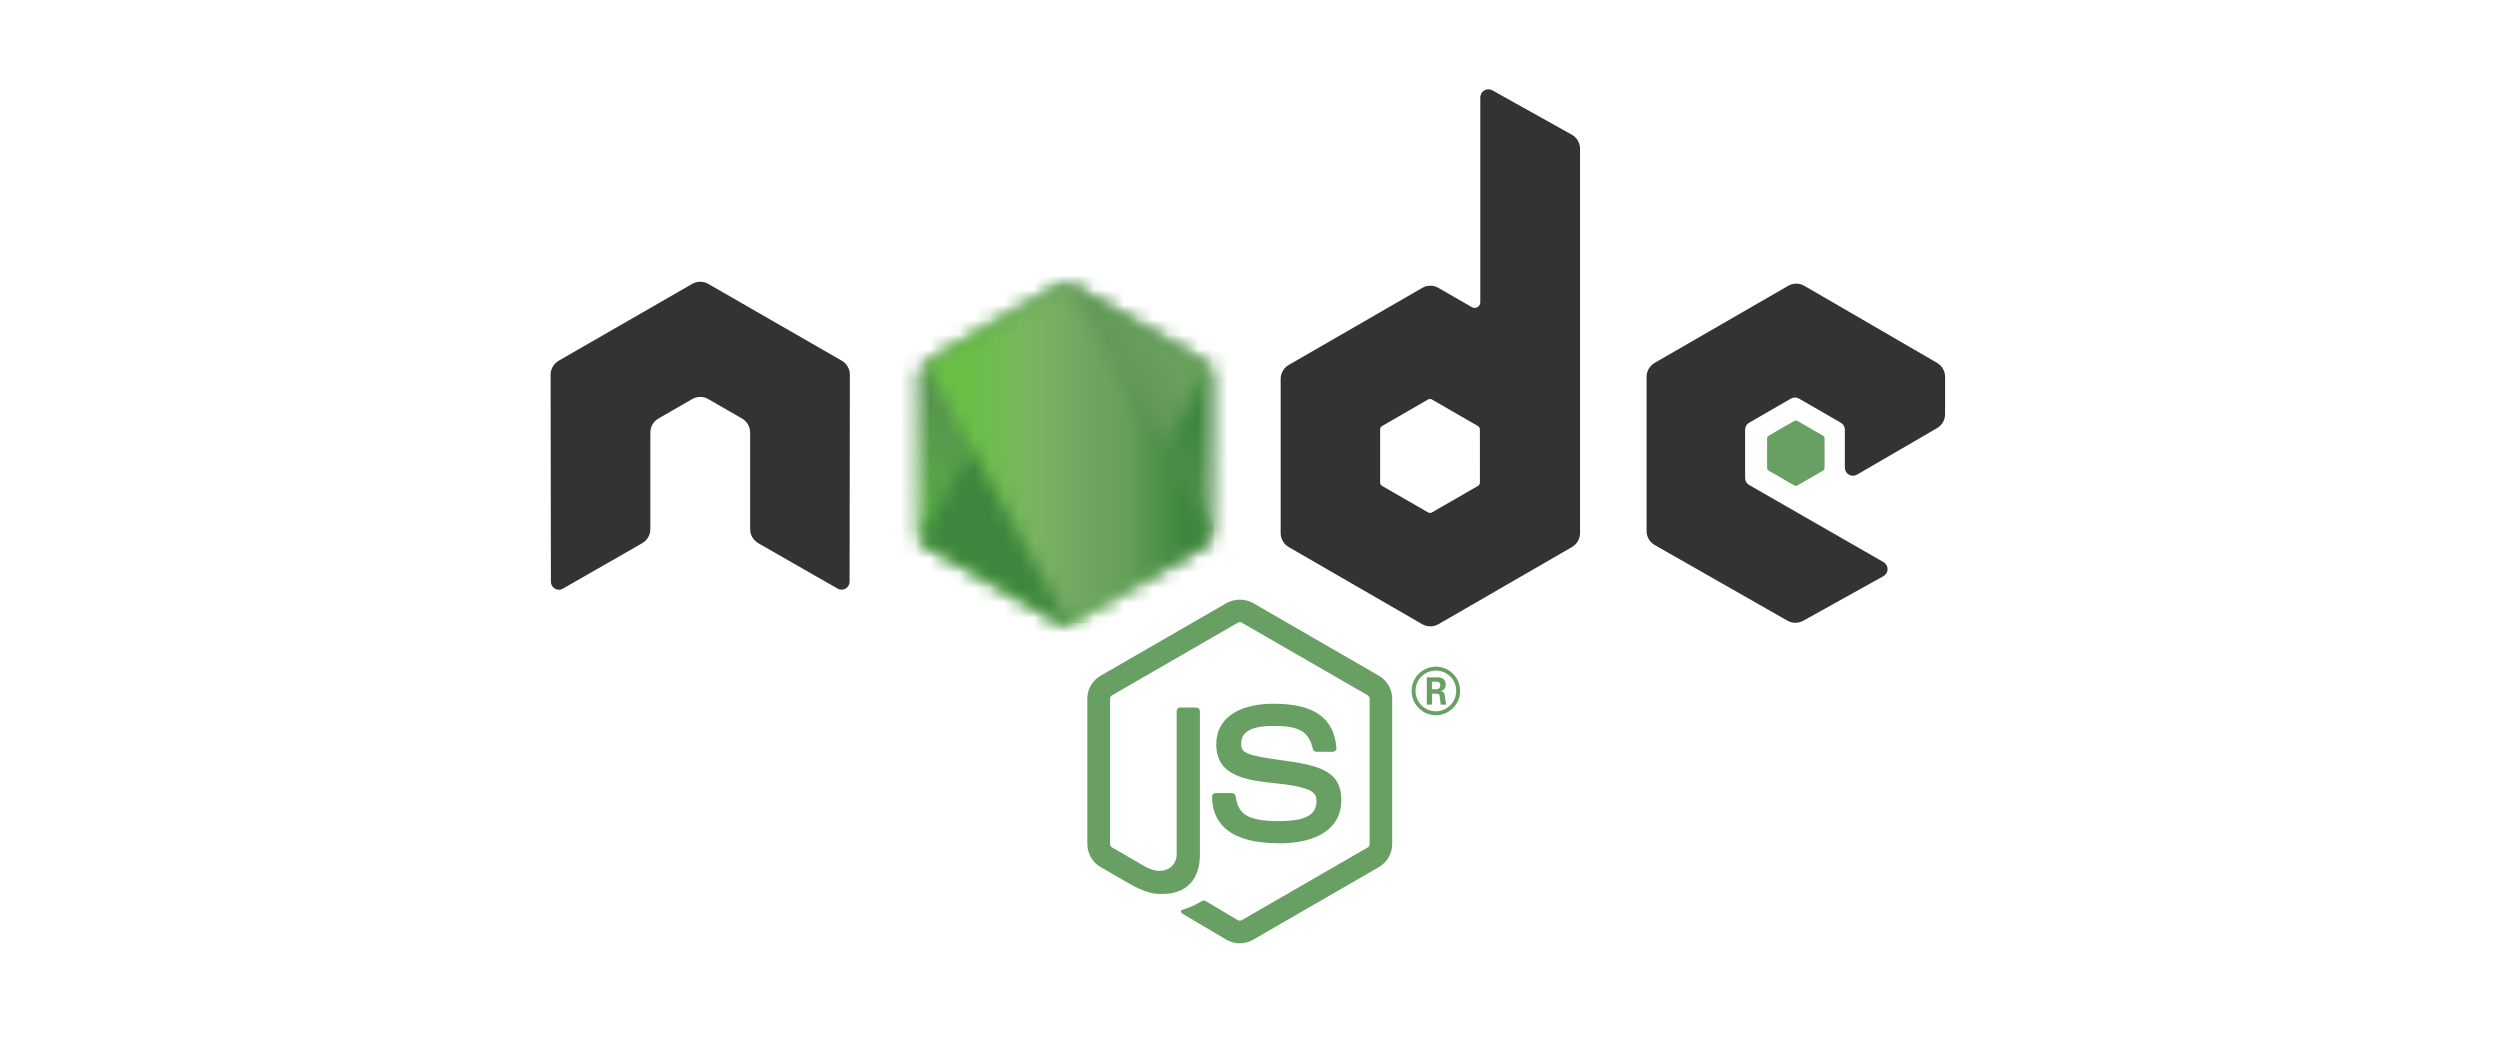
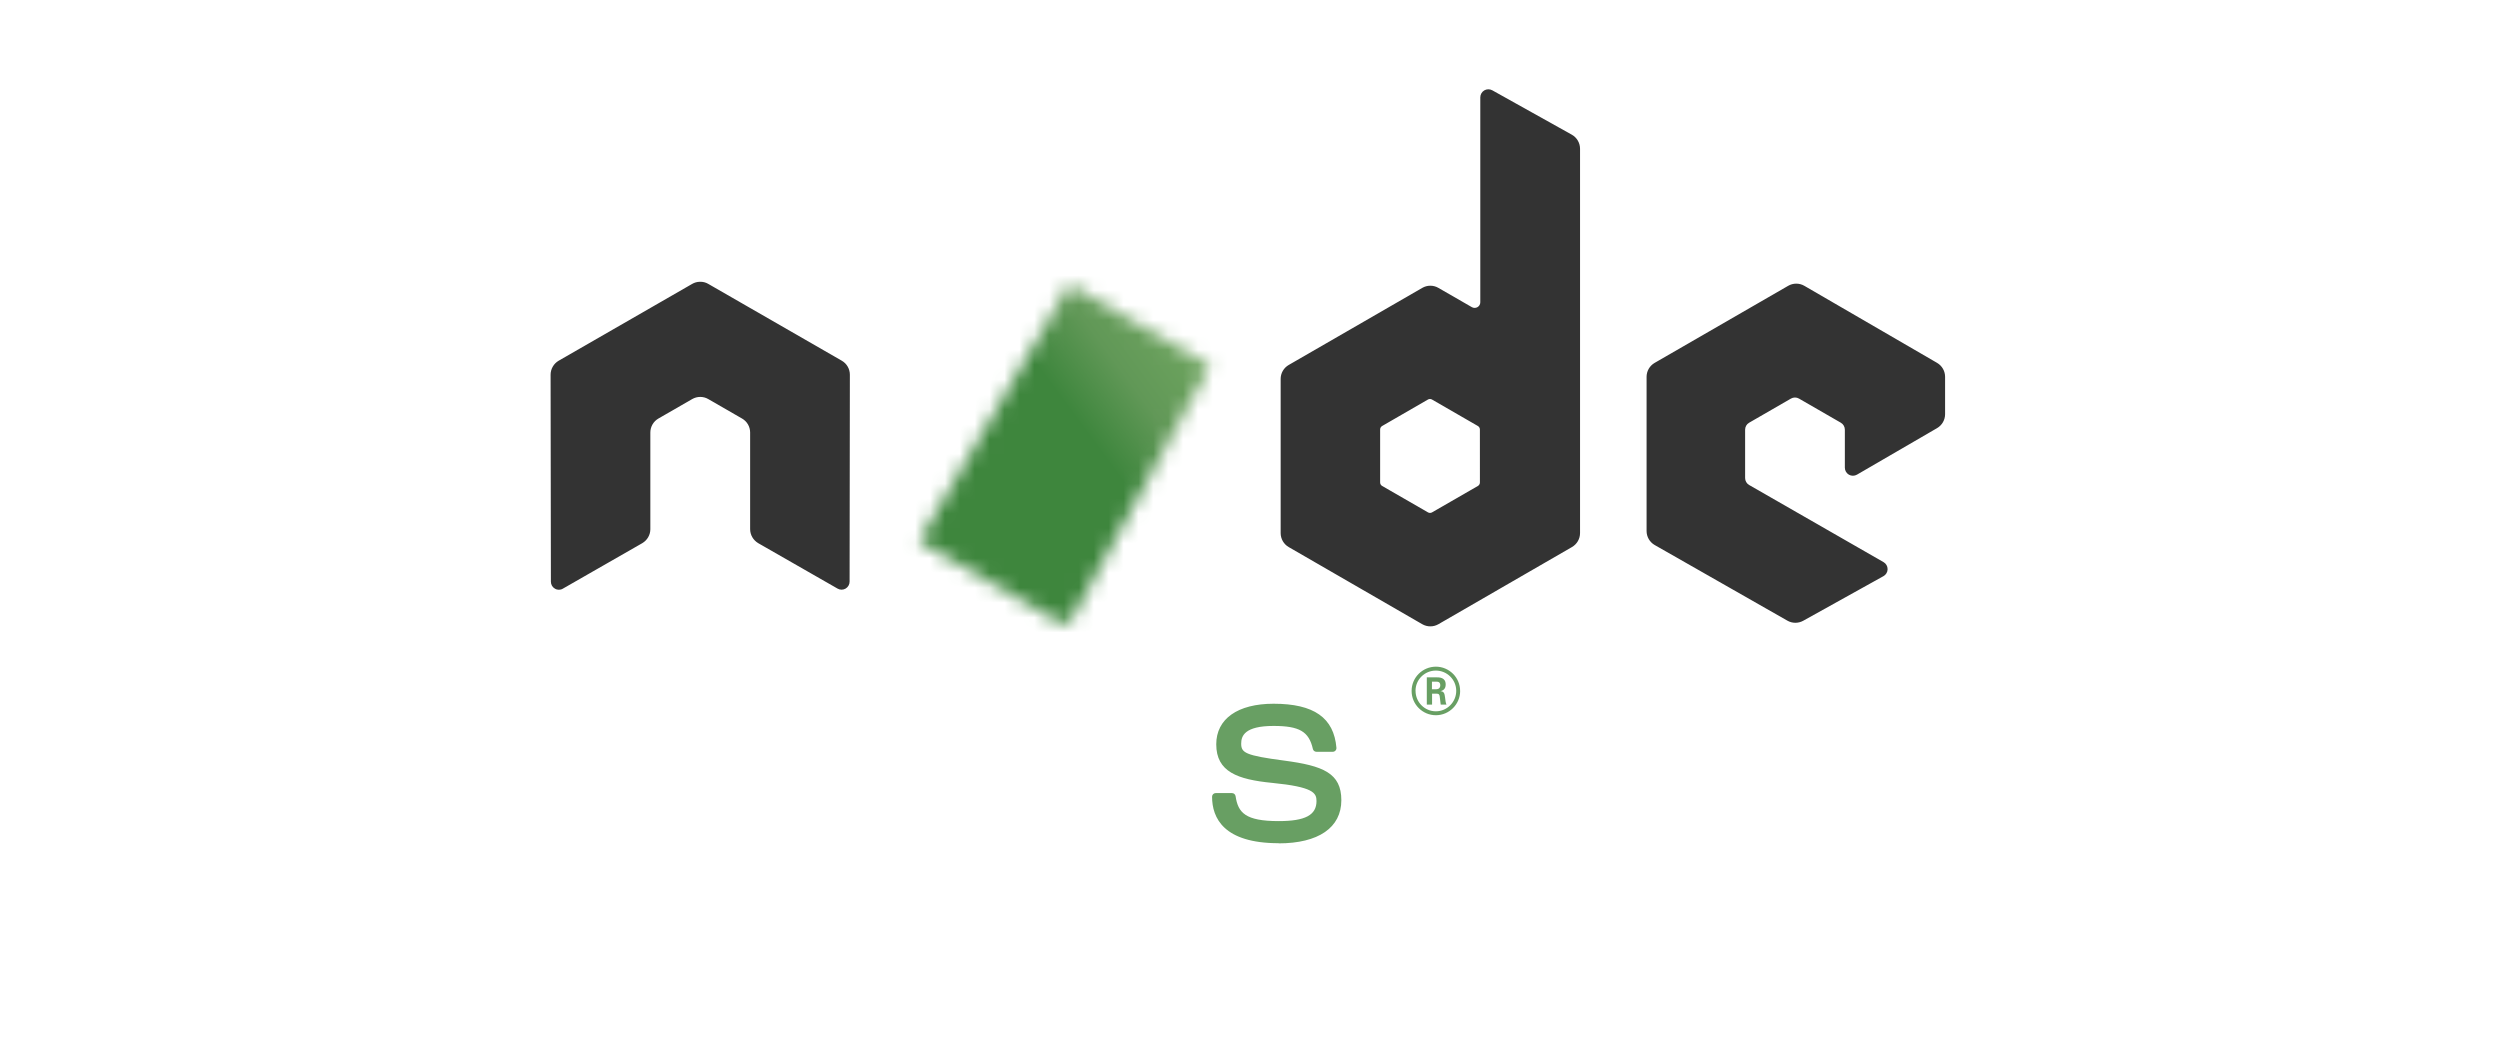
<svg xmlns="http://www.w3.org/2000/svg" width="168" height="71" viewBox="0 0 168 71" fill="none">
-   <path d="M83.316 63.393C83.006 63.393 82.699 63.312 82.428 63.156L79.603 61.483C79.181 61.247 79.387 61.164 79.526 61.115C80.089 60.919 80.203 60.874 80.803 60.533C80.867 60.497 80.949 60.51 81.014 60.548L83.184 61.836C83.263 61.878 83.374 61.878 83.446 61.836L91.909 56.951C91.988 56.906 92.038 56.815 92.038 56.722V46.956C92.038 46.859 91.988 46.772 91.908 46.723L83.448 41.843C83.37 41.796 83.266 41.796 83.188 41.843L74.73 46.723C74.648 46.77 74.596 46.861 74.596 46.954V56.72C74.596 56.813 74.647 56.902 74.727 56.947L77.044 58.285C78.303 58.915 79.072 58.173 79.072 57.428V47.789C79.072 47.651 79.18 47.545 79.317 47.545H80.389C80.523 47.545 80.633 47.651 80.633 47.789V57.432C80.633 59.109 79.718 60.073 78.127 60.073C77.638 60.073 77.252 60.073 76.176 59.544L73.956 58.264C73.686 58.107 73.462 57.881 73.306 57.61C73.151 57.339 73.069 57.032 73.068 56.72V46.954C73.068 46.319 73.407 45.726 73.956 45.412L82.427 40.525C82.963 40.222 83.675 40.222 84.207 40.525L92.668 45.414C92.937 45.571 93.161 45.796 93.317 46.067C93.473 46.337 93.555 46.644 93.555 46.956V56.722C93.555 57.355 93.214 57.947 92.668 58.264L84.207 63.151C83.936 63.307 83.628 63.389 83.315 63.389" fill="#689F63" />
  <path d="M85.93 56.664C82.228 56.664 81.451 54.964 81.451 53.538C81.451 53.403 81.561 53.295 81.696 53.295H82.789C82.91 53.295 83.012 53.383 83.031 53.502C83.196 54.616 83.688 55.178 85.927 55.178C87.71 55.178 88.469 54.775 88.469 53.829C88.469 53.284 88.253 52.88 85.482 52.609C83.164 52.38 81.732 51.869 81.732 50.016C81.732 48.308 83.173 47.291 85.586 47.291C88.295 47.291 89.638 48.232 89.808 50.253C89.81 50.287 89.806 50.321 89.795 50.353C89.784 50.386 89.766 50.415 89.743 50.44C89.72 50.465 89.692 50.485 89.661 50.499C89.63 50.513 89.596 50.52 89.562 50.52H88.462C88.348 50.52 88.248 50.439 88.225 50.329C87.96 49.158 87.32 48.783 85.581 48.783C83.635 48.783 83.408 49.461 83.408 49.969C83.408 50.586 83.675 50.766 86.302 51.113C88.903 51.458 90.138 51.946 90.138 53.774C90.138 55.617 88.6 56.674 85.918 56.674M96.226 46.317H96.51C96.743 46.317 96.787 46.154 96.787 46.059C96.787 45.809 96.616 45.809 96.521 45.809H96.228L96.226 46.317ZM95.881 45.516H96.51C96.726 45.516 97.15 45.516 97.15 45.999C97.15 46.336 96.934 46.406 96.804 46.448C97.056 46.465 97.073 46.631 97.107 46.864C97.124 47.01 97.152 47.262 97.203 47.347H96.815C96.804 47.262 96.745 46.796 96.745 46.77C96.72 46.667 96.684 46.616 96.555 46.616H96.235V47.349H95.881V45.516ZM95.125 46.427C95.125 47.186 95.737 47.8 96.489 47.8C97.247 47.8 97.859 47.173 97.859 46.427C97.859 45.667 97.239 45.063 96.487 45.063C95.745 45.063 95.122 45.658 95.122 46.425M98.122 46.431C98.122 47.33 97.387 48.063 96.491 48.063C95.601 48.063 94.86 47.338 94.86 46.431C94.86 45.508 95.618 44.8 96.491 44.8C97.37 44.8 98.12 45.51 98.12 46.431" fill="#689F63" />
  <path fill-rule="evenodd" clip-rule="evenodd" d="M57.111 25.182C57.111 24.792 56.905 24.434 56.569 24.24L47.596 19.078C47.446 18.99 47.277 18.941 47.103 18.936H47.011C46.839 18.942 46.669 18.989 46.515 19.078L37.543 24.24C37.378 24.336 37.241 24.474 37.146 24.639C37.05 24.805 37 24.992 37 25.183L37.02 39.088C37.02 39.281 37.119 39.461 37.289 39.556C37.454 39.658 37.662 39.658 37.827 39.556L43.161 36.501C43.498 36.301 43.703 35.947 43.703 35.561V29.065C43.703 28.875 43.753 28.688 43.848 28.523C43.943 28.358 44.08 28.221 44.244 28.126L46.515 26.818C46.68 26.723 46.867 26.672 47.058 26.673C47.243 26.673 47.432 26.721 47.596 26.818L49.866 28.126C50.202 28.318 50.409 28.676 50.409 29.064V35.56C50.409 35.945 50.617 36.301 50.952 36.5L56.283 39.553C56.365 39.602 56.458 39.627 56.554 39.627C56.649 39.627 56.743 39.602 56.825 39.553C56.907 39.505 56.974 39.436 57.021 39.354C57.069 39.272 57.093 39.179 57.093 39.084L57.111 25.182ZM99.45 32.421C99.45 32.518 99.399 32.608 99.315 32.656L96.233 34.432C96.192 34.456 96.145 34.468 96.097 34.468C96.05 34.468 96.003 34.456 95.962 34.432L92.88 32.656C92.795 32.608 92.745 32.518 92.745 32.421V28.863C92.745 28.766 92.795 28.677 92.878 28.628L95.958 26.849C96.043 26.8 96.147 26.8 96.231 26.849L99.314 28.628C99.398 28.677 99.449 28.766 99.449 28.863L99.45 32.421ZM100.283 6.069C100.2 6.023 100.107 5.999 100.012 6C99.918 6.001 99.825 6.027 99.744 6.074C99.579 6.172 99.476 6.35 99.476 6.542V20.312C99.477 20.378 99.459 20.444 99.426 20.502C99.393 20.559 99.345 20.607 99.287 20.64C99.229 20.674 99.164 20.691 99.097 20.691C99.031 20.691 98.966 20.674 98.908 20.64L96.66 19.346C96.496 19.25 96.309 19.2 96.119 19.2C95.929 19.2 95.742 19.25 95.577 19.346L86.602 24.526C86.437 24.62 86.3 24.757 86.205 24.921C86.11 25.085 86.06 25.272 86.06 25.462V35.825C86.06 36.213 86.266 36.569 86.602 36.764L95.577 41.947C95.912 42.14 96.325 42.14 96.661 41.947L105.637 36.761C105.972 36.566 106.179 36.211 106.179 35.823V9.996C106.179 9.803 106.127 9.613 106.029 9.447C105.931 9.28 105.791 9.143 105.622 9.049L100.283 6.069ZM130.171 28.77C130.335 28.674 130.471 28.538 130.566 28.373C130.66 28.209 130.71 28.023 130.71 27.833V25.322C130.71 24.935 130.505 24.579 130.17 24.384L121.252 19.207C121.087 19.111 120.9 19.061 120.709 19.061C120.518 19.061 120.331 19.111 120.165 19.207L111.192 24.386C110.855 24.581 110.65 24.937 110.65 25.325V35.684C110.65 36.073 110.859 36.433 111.196 36.626L120.112 41.708C120.441 41.897 120.843 41.899 121.176 41.715L126.569 38.717C126.739 38.622 126.847 38.442 126.847 38.247C126.847 38.052 126.743 37.87 126.573 37.774L117.545 32.593C117.376 32.498 117.272 32.317 117.272 32.125V28.875C117.272 28.681 117.373 28.502 117.543 28.406L120.352 26.785C120.519 26.688 120.725 26.688 120.892 26.785L123.703 28.406C123.87 28.501 123.974 28.681 123.974 28.874V31.429C123.974 31.621 124.078 31.801 124.245 31.899C124.413 31.994 124.62 31.994 124.788 31.897L130.171 28.77Z" fill="#333333" />
-   <path fill-rule="evenodd" clip-rule="evenodd" d="M120.577 28.285C120.609 28.267 120.644 28.257 120.681 28.257C120.717 28.257 120.753 28.267 120.785 28.285L122.507 29.279C122.571 29.316 122.611 29.385 122.611 29.459V31.448C122.611 31.522 122.571 31.591 122.507 31.628L120.785 32.622C120.753 32.64 120.717 32.65 120.681 32.65C120.644 32.65 120.609 32.64 120.577 32.622L118.856 31.628C118.824 31.61 118.797 31.584 118.779 31.552C118.76 31.521 118.75 31.485 118.75 31.448V29.459C118.75 29.385 118.788 29.316 118.854 29.279L120.577 28.285Z" fill="#689F63" />
  <mask id="mask0_477_604" style="mask-type:luminance" maskUnits="userSpaceOnUse" x="61" y="19" width="21" height="23">
-     <path d="M71.046 19.259L62.121 24.41C61.957 24.504 61.821 24.64 61.727 24.804C61.632 24.968 61.582 25.154 61.582 25.343V35.653C61.582 36.038 61.787 36.394 62.121 36.586L71.047 41.742C71.211 41.836 71.397 41.886 71.586 41.886C71.775 41.886 71.961 41.836 72.125 41.742L81.049 36.586C81.212 36.492 81.348 36.355 81.442 36.192C81.537 36.028 81.587 35.842 81.587 35.653V25.343C81.587 24.959 81.381 24.603 81.047 24.41L72.124 19.259C71.96 19.164 71.773 19.115 71.584 19.115C71.394 19.115 71.208 19.164 71.044 19.259" fill="white" />
-   </mask>
+     </mask>
  <g mask="url(#mask0_477_604)">
    <path d="M90.605 23.535L65.457 11.209L52.562 37.513L77.71 49.84L90.605 23.535Z" fill="url(#paint0_linear_477_604)" />
  </g>
  <mask id="mask1_477_604" style="mask-type:luminance" maskUnits="userSpaceOnUse" x="61" y="19" width="21" height="23">
-     <path d="M61.803 36.308C61.888 36.419 61.995 36.515 62.12 36.587L69.776 41.009L71.052 41.742C71.242 41.852 71.46 41.898 71.673 41.883C71.744 41.877 71.815 41.864 71.885 41.844L81.298 24.609C81.226 24.53 81.141 24.465 81.047 24.41L75.203 21.035L72.114 19.258C72.026 19.208 71.932 19.17 71.835 19.145L61.803 36.308Z" fill="white" />
+     <path d="M61.803 36.308C61.888 36.419 61.995 36.515 62.12 36.587L69.776 41.009L71.052 41.742C71.242 41.852 71.46 41.898 71.673 41.883C71.744 41.877 71.815 41.864 71.885 41.844L81.298 24.609C81.226 24.53 81.141 24.465 81.047 24.41L75.203 21.035L72.114 19.258C72.026 19.208 71.932 19.17 71.835 19.145Z" fill="white" />
  </mask>
  <g mask="url(#mask1_477_604)">
    <path d="M50.93 27.182L68.687 51.215L92.171 33.865L74.413 9.832L50.93 27.182Z" fill="url(#paint1_linear_477_604)" />
  </g>
  <mask id="mask2_477_604" style="mask-type:luminance" maskUnits="userSpaceOnUse" x="62" y="19" width="20" height="23">
-     <path d="M71.477 19.121C71.325 19.136 71.178 19.183 71.046 19.259L62.147 24.395L71.743 41.874C71.876 41.855 72.007 41.81 72.126 41.742L81.051 36.586C81.186 36.508 81.302 36.402 81.392 36.275C81.482 36.148 81.543 36.003 81.572 35.85L71.789 19.138C71.717 19.124 71.644 19.117 71.571 19.117C71.541 19.117 71.512 19.118 71.482 19.121" fill="white" />
-   </mask>
+     </mask>
  <g mask="url(#mask2_477_604)">
-     <path d="M62.147 19.117V41.874H81.568V19.117H62.147Z" fill="url(#paint2_linear_477_604)" />
-   </g>
+     </g>
  <defs>
    <linearGradient id="paint0_linear_477_604" x1="78.023" y1="17.352" x2="65.13" y2="43.655" gradientUnits="userSpaceOnUse">
      <stop offset="0.3" stop-color="#3E863D" />
      <stop offset="0.5" stop-color="#55934F" />
      <stop offset="0.8" stop-color="#5AAD45" />
    </linearGradient>
    <linearGradient id="paint1_linear_477_604" x1="59.915" y1="39.337" x2="83.4" y2="21.984" gradientUnits="userSpaceOnUse">
      <stop offset="0.57" stop-color="#3E863D" />
      <stop offset="0.72" stop-color="#619857" />
      <stop offset="1" stop-color="#76AC64" />
    </linearGradient>
    <linearGradient id="paint2_linear_477_604" x1="62.153" y1="30.496" x2="81.572" y2="30.496" gradientUnits="userSpaceOnUse">
      <stop offset="0.16" stop-color="#6BBF47" />
      <stop offset="0.38" stop-color="#79B461" />
      <stop offset="0.47" stop-color="#75AC64" />
      <stop offset="0.7" stop-color="#659E5A" />
      <stop offset="0.9" stop-color="#3E863D" />
    </linearGradient>
  </defs>
</svg>